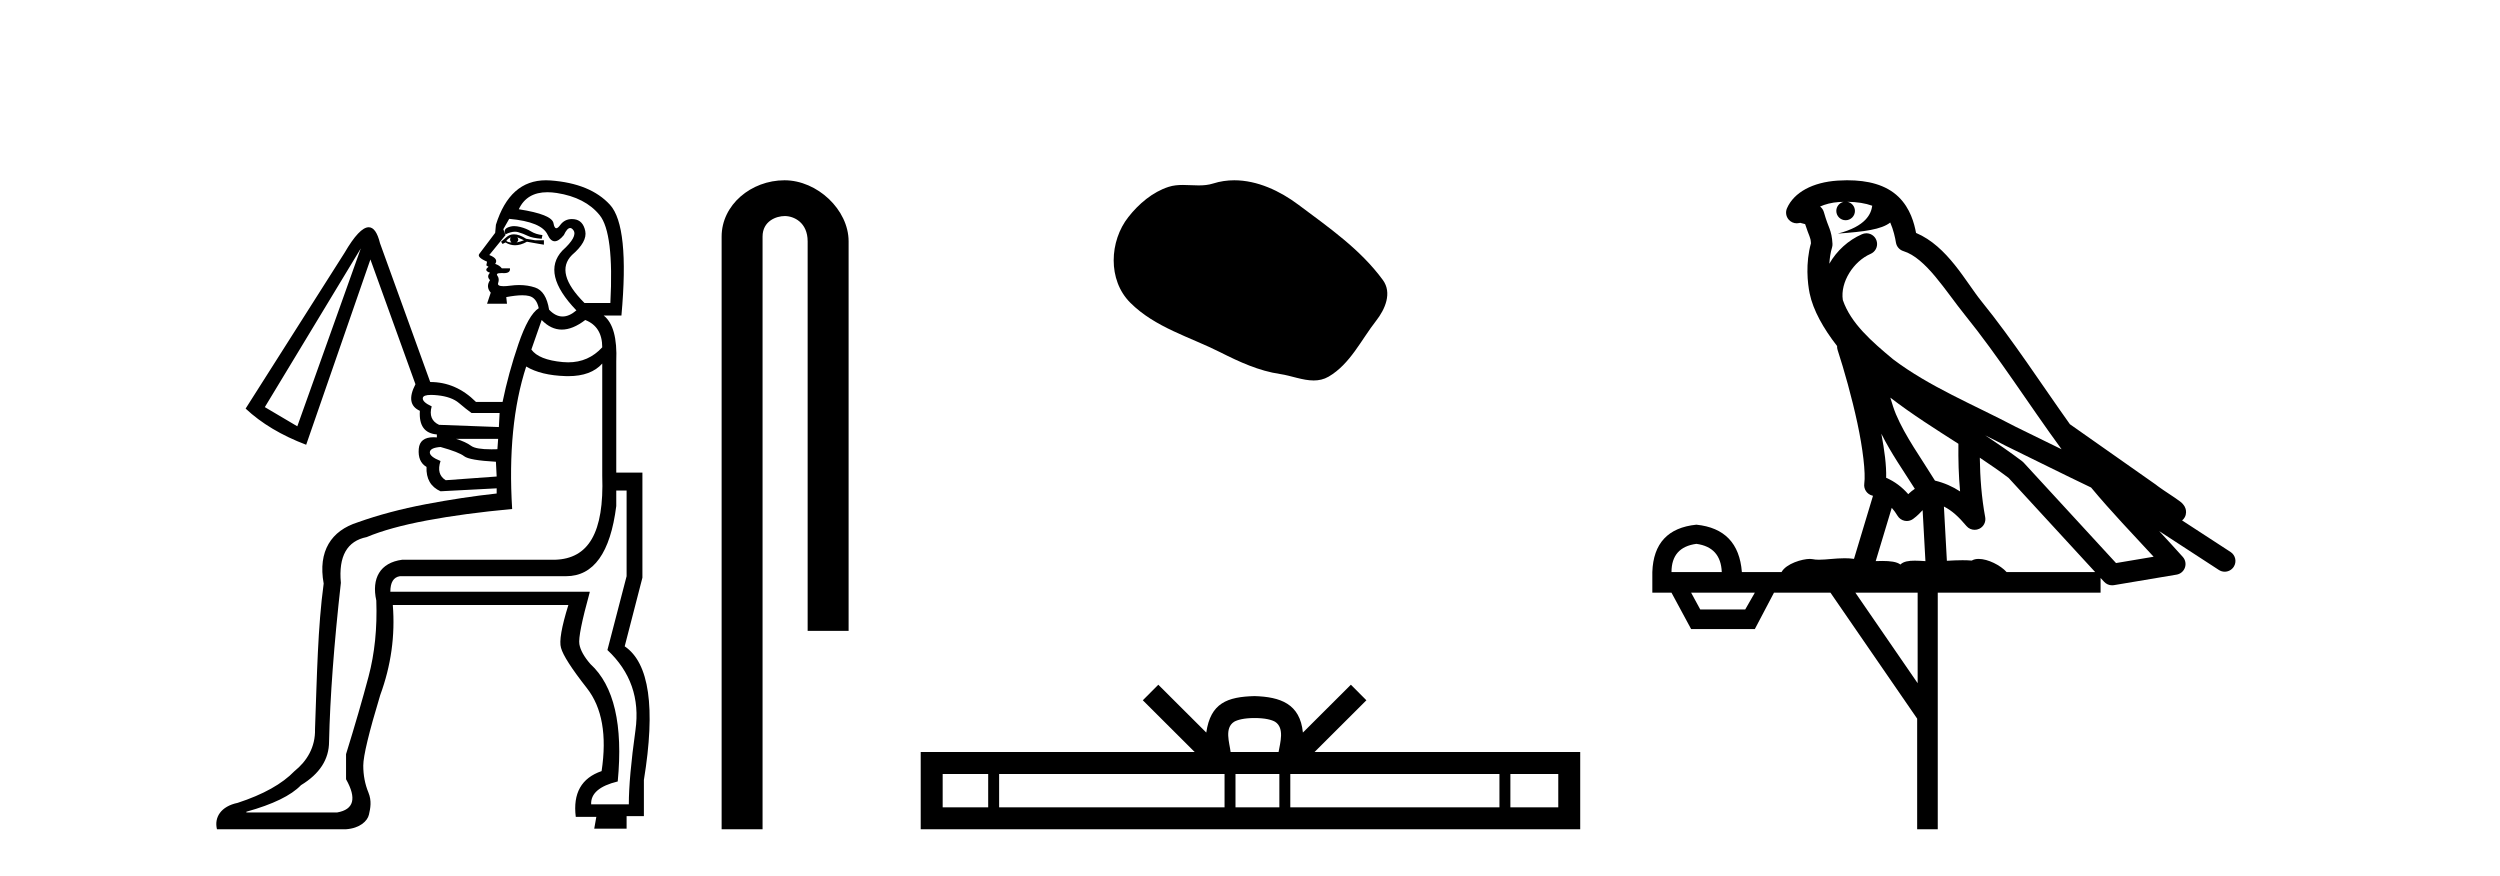
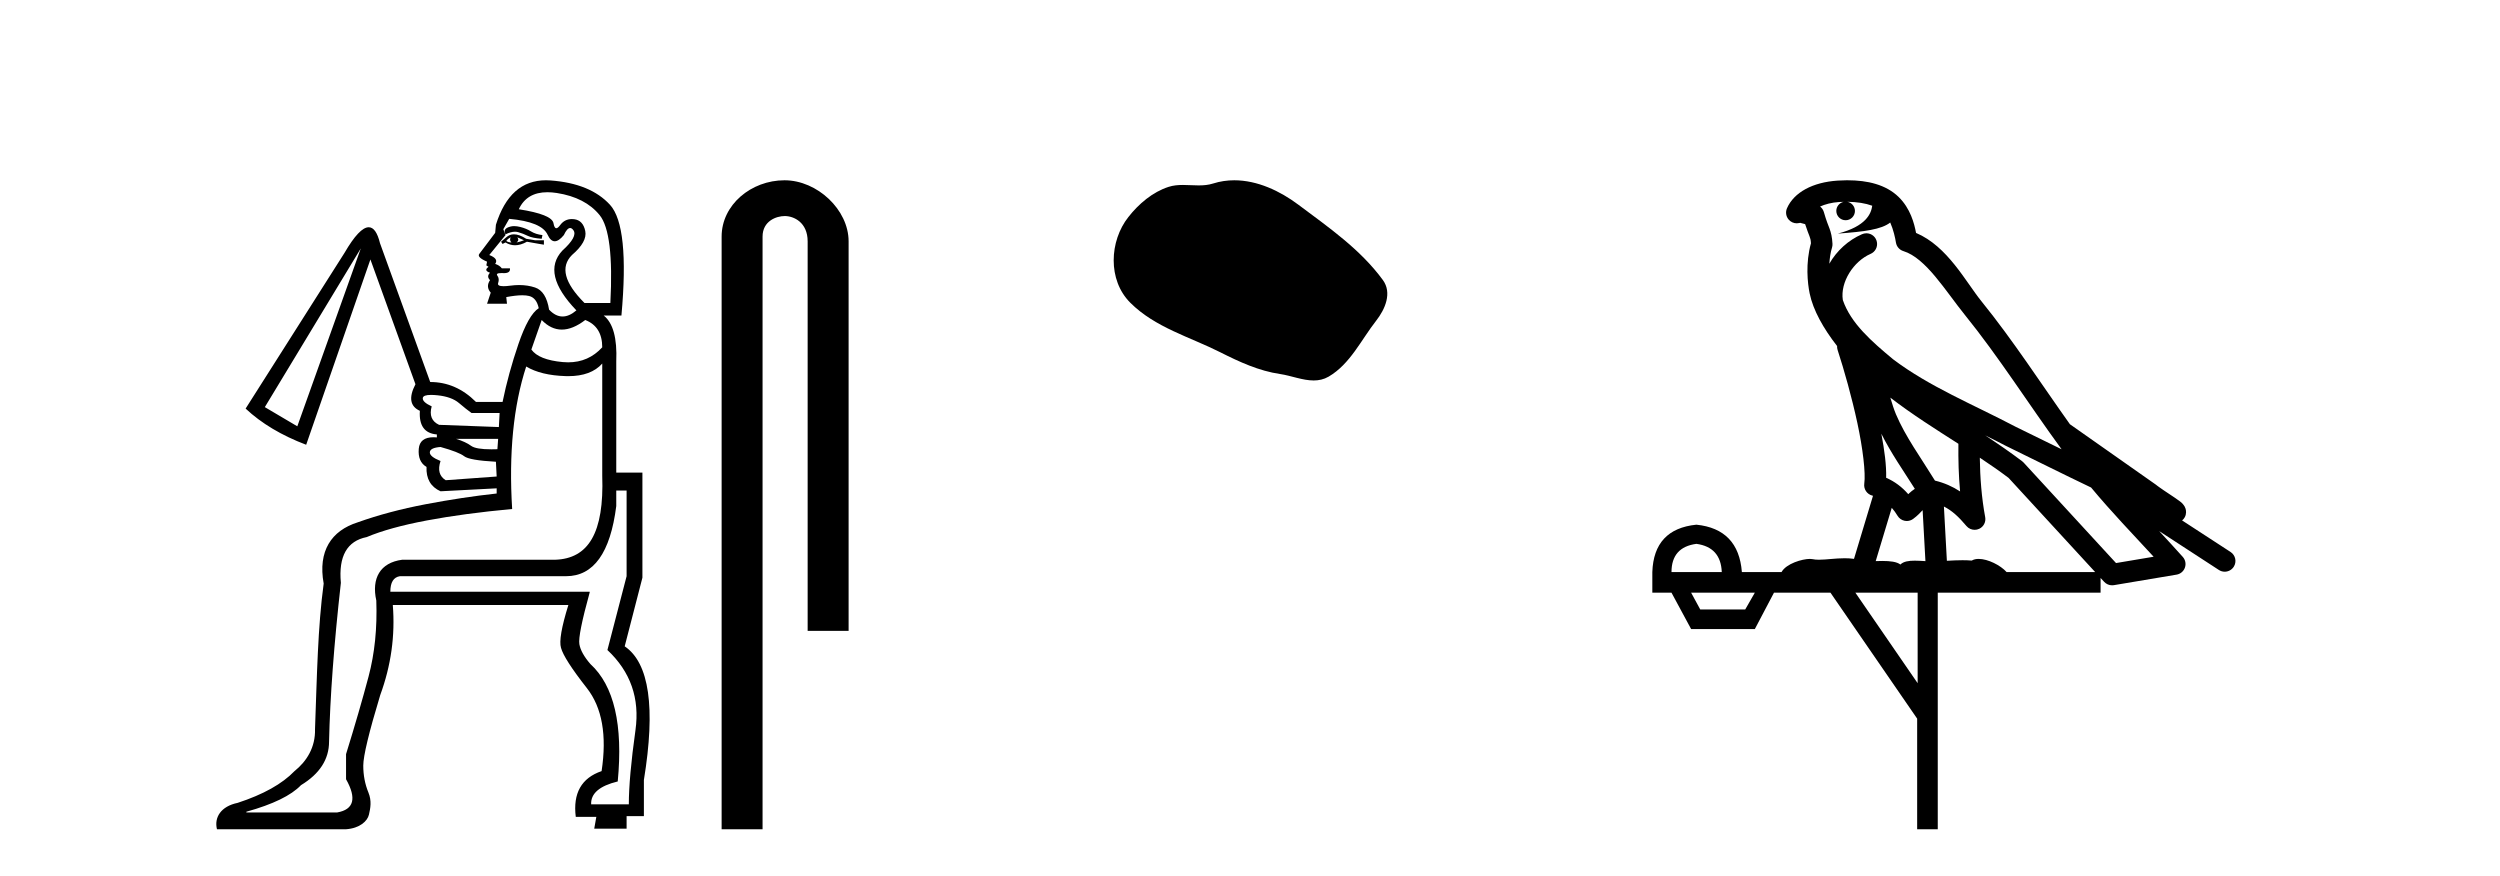
<svg xmlns="http://www.w3.org/2000/svg" width="117.0" height="41.0">
  <path d="M 24.062 10.582 C 23.997 10.582 23.937 10.59 23.883 10.605 C 23.756 10.639 23.675 10.685 23.641 10.743 C 23.606 10.8 23.612 10.875 23.658 10.967 C 23.823 10.885 23.97 10.844 24.099 10.844 C 24.151 10.844 24.2 10.851 24.246 10.864 C 24.407 10.91 24.557 10.967 24.695 11.036 C 24.833 11.106 25.052 11.152 25.351 11.175 L 25.386 11.002 C 25.179 10.979 25 10.921 24.85 10.829 C 24.701 10.737 24.534 10.668 24.349 10.622 C 24.244 10.596 24.148 10.582 24.062 10.582 ZM 23.9 11.106 C 23.854 11.198 23.865 11.278 23.935 11.347 C 23.842 11.347 23.762 11.324 23.693 11.278 C 23.739 11.209 23.808 11.152 23.9 11.106 ZM 24.211 11.106 L 24.522 11.244 C 24.407 11.29 24.292 11.324 24.176 11.347 C 24.269 11.278 24.28 11.198 24.211 11.106 ZM 24.053 10.966 C 23.916 10.966 23.796 11.012 23.693 11.106 L 23.451 11.313 L 23.52 11.417 L 23.658 11.347 C 23.799 11.434 23.948 11.478 24.104 11.478 C 24.28 11.478 24.465 11.423 24.66 11.313 L 25.248 11.417 L 25.455 11.451 L 25.455 11.244 L 25.04 11.244 L 24.626 11.175 C 24.41 11.035 24.219 10.966 24.053 10.966 ZM 25.618 8.996 C 25.756 8.996 25.903 9.008 26.06 9.032 C 26.947 9.171 27.615 9.516 28.064 10.069 C 28.513 10.622 28.68 11.992 28.565 14.181 L 27.355 14.181 C 26.411 13.236 26.215 12.488 26.768 11.935 C 27.252 11.52 27.459 11.146 27.39 10.812 C 27.321 10.478 27.148 10.294 26.872 10.259 C 26.834 10.254 26.797 10.252 26.762 10.252 C 26.537 10.252 26.354 10.346 26.215 10.535 C 26.144 10.632 26.084 10.681 26.035 10.681 C 25.974 10.681 25.93 10.603 25.904 10.449 C 25.858 10.173 25.317 9.954 24.28 9.793 C 24.527 9.261 24.973 8.996 25.618 8.996 ZM 23.831 10.242 C 24.845 10.334 25.443 10.582 25.628 10.985 C 25.721 11.189 25.832 11.291 25.962 11.291 C 26.087 11.291 26.229 11.195 26.388 11.002 C 26.491 10.781 26.589 10.671 26.683 10.671 C 26.736 10.671 26.787 10.707 26.837 10.777 C 26.975 10.973 26.803 11.29 26.319 11.728 C 25.651 12.442 25.87 13.375 26.975 14.526 C 26.752 14.717 26.536 14.812 26.328 14.812 C 26.109 14.812 25.898 14.705 25.697 14.492 C 25.605 13.916 25.386 13.57 25.04 13.455 C 24.81 13.378 24.562 13.34 24.295 13.34 C 24.162 13.34 24.025 13.35 23.883 13.369 C 23.757 13.386 23.653 13.394 23.568 13.394 C 23.365 13.394 23.28 13.346 23.313 13.248 C 23.359 13.11 23.347 12.995 23.278 12.902 C 23.217 12.82 23.278 12.78 23.462 12.78 C 23.485 12.78 23.51 12.78 23.537 12.781 C 23.553 12.782 23.569 12.783 23.584 12.783 C 23.793 12.783 23.887 12.707 23.865 12.557 L 23.485 12.557 C 23.416 12.465 23.313 12.396 23.174 12.35 C 23.29 12.188 23.197 12.05 22.898 11.935 L 23.658 11.002 L 23.555 10.726 L 23.831 10.242 ZM 27.39 14.976 C 27.92 15.183 28.185 15.609 28.185 16.254 C 27.757 16.723 27.225 16.957 26.59 16.957 C 26.507 16.957 26.422 16.953 26.336 16.945 C 25.587 16.876 25.098 16.68 24.868 16.358 L 25.351 14.976 C 25.639 15.275 25.953 15.425 26.293 15.425 C 26.633 15.425 26.998 15.275 27.39 14.976 ZM 16.886 11.624 L 13.914 19.951 L 12.394 19.053 L 16.886 11.624 ZM 20.173 18.482 C 20.261 18.482 20.362 18.488 20.479 18.5 C 20.917 18.546 21.251 18.667 21.481 18.863 C 21.712 19.059 21.907 19.214 22.069 19.329 L 23.382 19.329 L 23.347 19.986 L 20.548 19.882 C 20.203 19.721 20.088 19.433 20.203 19.018 C 19.903 18.88 19.765 18.748 19.788 18.621 C 19.805 18.528 19.933 18.482 20.173 18.482 ZM 23.313 20.539 L 23.278 21.023 C 23.179 21.026 23.085 21.028 22.997 21.028 C 22.513 21.028 22.198 20.974 22.051 20.867 C 21.879 20.74 21.643 20.631 21.343 20.539 ZM 20.617 20.919 C 21.193 21.08 21.562 21.224 21.723 21.351 C 21.884 21.478 22.38 21.564 23.209 21.61 L 23.244 22.301 L 20.859 22.474 C 20.56 22.29 20.479 21.99 20.617 21.575 C 20.272 21.437 20.105 21.299 20.116 21.161 C 20.128 21.023 20.295 20.942 20.617 20.919 ZM 29.325 22.958 L 29.325 26.966 L 28.427 30.421 C 29.509 31.435 29.947 32.685 29.74 34.17 C 29.532 35.656 29.429 36.814 29.429 37.643 L 27.666 37.643 C 27.643 37.136 28.058 36.779 28.91 36.572 C 29.164 33.923 28.738 32.091 27.632 31.078 C 27.332 30.732 27.16 30.421 27.114 30.145 C 27.067 29.868 27.229 29.062 27.597 27.726 L 27.597 27.692 L 18.268 27.692 C 18.268 27.254 18.417 27.012 18.717 26.966 L 26.492 26.966 C 27.782 26.966 28.565 25.872 28.841 23.683 L 28.841 22.958 ZM 28.185 17.014 L 28.185 22.267 C 28.277 24.939 27.54 26.15 25.973 26.196 L 18.821 26.196 C 17.784 26.334 17.381 27.07 17.611 28.106 C 17.657 29.396 17.536 30.583 17.248 31.665 C 16.96 32.748 16.609 33.957 16.195 35.293 L 16.195 36.468 C 16.701 37.367 16.563 37.885 15.78 38.023 L 11.53 38.023 L 11.53 37.989 C 12.774 37.643 13.626 37.228 14.087 36.745 C 14.962 36.215 15.4 35.535 15.4 34.706 C 15.446 32.633 15.63 30.156 15.953 27.277 C 15.837 26.033 16.241 25.319 17.162 25.135 C 17.876 24.835 18.815 24.576 19.978 24.357 C 21.141 24.138 22.472 23.96 23.969 23.821 C 23.808 21.218 24.027 18.995 24.626 17.153 C 25.086 17.429 25.703 17.579 26.474 17.602 C 26.515 17.603 26.555 17.604 26.594 17.604 C 27.305 17.604 27.836 17.407 28.185 17.014 ZM 25.551 8.437 C 24.423 8.437 23.643 9.131 23.209 10.518 L 23.174 10.898 C 22.76 11.451 22.512 11.779 22.431 11.883 C 22.351 11.987 22.472 12.108 22.794 12.246 L 22.76 12.419 L 22.863 12.488 C 22.702 12.603 22.725 12.695 22.933 12.764 C 22.817 12.879 22.817 12.995 22.933 13.11 C 22.794 13.317 22.806 13.513 22.967 13.697 L 22.794 14.215 L 23.727 14.215 L 23.693 13.904 C 23.99 13.848 24.24 13.819 24.442 13.819 C 24.568 13.819 24.675 13.83 24.764 13.853 C 24.994 13.91 25.144 14.1 25.213 14.423 C 24.891 14.63 24.574 15.189 24.263 16.099 C 23.952 17.009 23.704 17.913 23.52 18.811 L 22.276 18.811 C 21.654 18.189 20.94 17.878 20.134 17.878 L 17.784 11.382 C 17.662 10.884 17.486 10.635 17.256 10.635 C 16.966 10.635 16.589 11.033 16.125 11.831 L 11.495 19.122 C 12.232 19.813 13.177 20.378 14.329 20.815 L 17.335 12.142 L 19.443 17.982 C 19.12 18.604 19.189 19.018 19.65 19.226 C 19.604 19.917 19.869 20.285 20.445 20.332 L 20.445 20.47 C 20.39 20.465 20.339 20.463 20.289 20.463 C 19.86 20.463 19.629 20.644 19.598 21.005 C 19.564 21.408 19.684 21.691 19.961 21.852 C 19.938 22.405 20.157 22.785 20.617 22.992 L 23.244 22.854 L 23.244 23.096 C 22.184 23.211 21.078 23.378 19.926 23.597 C 18.775 23.816 17.715 24.098 16.747 24.443 C 15.503 24.835 14.872 25.791 15.148 27.311 C 14.872 29.339 14.835 31.608 14.743 34.119 C 14.766 34.971 14.358 35.627 13.783 36.088 C 13.207 36.687 12.32 37.182 11.122 37.574 C 10.339 37.735 10.016 38.256 10.154 38.809 L 16.195 38.809 C 16.84 38.763 17.197 38.426 17.266 38.127 C 17.335 37.827 17.404 37.482 17.242 37.09 C 17.081 36.699 17.001 36.278 17.001 35.829 C 17.001 35.38 17.265 34.28 17.795 32.529 C 18.302 31.147 18.498 29.742 18.383 28.313 L 26.6 28.313 C 26.278 29.35 26.163 30.018 26.255 30.318 C 26.347 30.663 26.75 31.291 27.464 32.201 C 28.178 33.111 28.409 34.406 28.155 36.088 C 27.211 36.411 26.808 37.125 26.946 38.23 L 27.908 38.23 L 27.81 38.783 L 29.325 38.783 L 29.325 38.196 L 30.134 38.196 L 30.134 36.503 C 30.687 33.116 30.388 31.032 29.236 30.248 L 30.065 27.035 L 30.065 22.117 L 28.841 22.117 L 28.841 16.911 C 28.887 15.828 28.692 15.114 28.254 14.768 L 29.083 14.768 C 29.337 11.981 29.158 10.253 28.548 9.585 C 27.937 8.917 27.01 8.537 25.766 8.445 C 25.693 8.44 25.621 8.437 25.551 8.437 Z" style="fill:#000000;stroke:none" />
  <path d="M 36.716 8.437 C 35.147 8.437 33.772 9.591 33.772 11.072 L 33.772 38.809 L 35.688 38.809 L 35.688 11.072 C 35.688 10.346 36.327 10.111 36.728 10.111 C 37.15 10.111 37.798 10.406 37.798 11.296 L 37.798 29.526 L 39.715 29.526 L 39.715 11.296 C 39.715 9.813 38.246 8.437 36.716 8.437 Z" style="fill:#000000;stroke:none" />
  <path d="M 57.765 8.437 C 57.434 8.437 57.102 8.484 56.774 8.588 C 56.553 8.659 56.326 8.677 56.097 8.677 C 55.853 8.677 55.607 8.656 55.363 8.656 C 55.135 8.656 54.909 8.674 54.691 8.745 C 53.94 8.987 53.294 9.539 52.808 10.157 C 51.921 11.281 51.832 13.104 52.898 14.168 C 54.062 15.33 55.685 15.767 57.111 16.487 C 58.003 16.937 58.92 17.361 59.917 17.506 C 60.425 17.581 60.962 17.806 61.481 17.806 C 61.719 17.806 61.954 17.758 62.181 17.626 C 63.193 17.033 63.701 15.906 64.403 15.011 C 64.826 14.471 65.158 13.707 64.718 13.105 C 63.669 11.67 62.175 10.637 60.762 9.579 C 59.903 8.935 58.841 8.437 57.765 8.437 Z" style="fill:#000000;stroke:none" />
-   <path d="M 58.715 33.604 C 59.216 33.604 59.517 33.689 59.673 33.778 C 60.127 34.068 59.911 34.761 59.837 35.195 L 57.593 35.195 C 57.539 34.752 57.294 34.076 57.758 33.778 C 57.914 33.689 58.215 33.604 58.715 33.604 ZM 46.247 36.222 L 46.247 37.782 L 44.117 37.782 L 44.117 36.222 ZM 57.309 36.222 L 57.309 37.782 L 46.759 37.782 L 46.759 36.222 ZM 59.874 36.222 L 59.874 37.782 L 57.821 37.782 L 57.821 36.222 ZM 70.174 36.222 L 70.174 37.782 L 60.386 37.782 L 60.386 36.222 ZM 72.927 36.222 L 72.927 37.782 L 70.686 37.782 L 70.686 36.222 ZM 54.209 32.045 L 53.484 32.773 L 55.912 35.195 L 43.089 35.195 L 43.089 38.809 L 73.954 38.809 L 73.954 35.195 L 61.519 35.195 L 63.947 32.773 L 63.221 32.045 L 60.976 34.284 C 60.841 32.927 59.911 32.615 58.715 32.577 C 57.437 32.611 56.653 32.9 56.454 34.284 L 54.209 32.045 Z" style="fill:#000000;stroke:none" />
  <path d="M 86.453 9.444 C 86.907 9.448 87.305 9.513 87.621 9.628 C 87.568 10.005 87.336 10.588 86.013 10.932 C 87.244 10.843 88.048 10.742 88.463 10.414 C 88.613 10.752 88.695 11.134 88.73 11.353 C 88.761 11.541 88.896 11.696 89.079 11.752 C 90.133 12.075 91.059 13.629 91.948 14.728 C 93.55 16.707 94.936 18.912 96.483 21.026 C 95.769 20.676 95.056 20.326 94.339 19.976 C 92.346 18.928 90.299 18.102 88.591 16.81 C 87.598 15.983 86.614 15.129 86.244 14.04 C 86.117 13.201 86.745 12.229 87.54 11.883 C 87.757 11.792 87.882 11.563 87.84 11.332 C 87.799 11.1 87.603 10.928 87.368 10.918 C 87.36 10.918 87.353 10.918 87.346 10.918 C 87.274 10.918 87.204 10.933 87.138 10.963 C 86.503 11.24 85.958 11.735 85.613 12.342 C 85.63 12.085 85.666 11.822 85.739 11.585 C 85.756 11.529 85.764 11.47 85.76 11.411 C 85.744 11.099 85.691 10.882 85.622 10.698 C 85.553 10.514 85.479 10.35 85.356 9.924 C 85.326 9.821 85.264 9.73 85.18 9.665 C 85.416 9.561 85.712 9.477 86.069 9.454 C 86.141 9.449 86.21 9.449 86.28 9.447 L 86.28 9.447 C 86.085 9.49 85.939 9.664 85.939 9.872 C 85.939 10.112 86.135 10.307 86.375 10.307 C 86.616 10.307 86.811 10.112 86.811 9.872 C 86.811 9.658 86.656 9.481 86.453 9.444 ZM 88.467 18.609 C 89.489 19.396 90.581 20.083 91.653 20.769 C 91.645 21.509 91.663 22.253 91.732 22.999 C 91.383 22.771 91 22.6 90.556 22.492 C 89.896 21.42 89.172 20.432 88.729 19.384 C 88.638 19.167 88.552 18.896 88.467 18.609 ZM 88.047 20.299 C 88.508 21.223 89.096 22.054 89.614 22.877 C 89.514 22.944 89.425 23.014 89.353 23.082 C 89.334 23.099 89.324 23.111 89.307 23.128 C 89.022 22.8 88.675 22.534 88.272 22.361 C 88.288 21.773 88.192 21.065 88.047 20.299 ZM 92.908 20.376 L 92.908 20.376 C 93.237 20.539 93.565 20.703 93.886 20.872 C 93.89 20.874 93.895 20.876 93.899 20.878 C 95.216 21.52 96.531 22.18 97.863 22.816 C 98.802 23.947 99.815 24.996 100.79 26.055 C 100.203 26.154 99.617 26.252 99.03 26.351 C 97.588 24.783 96.147 23.216 94.705 21.648 C 94.685 21.626 94.663 21.606 94.639 21.588 C 94.077 21.162 93.494 20.763 92.908 20.376 ZM 88.534 23.766 C 88.632 23.877 88.723 24.001 88.807 24.141 C 88.88 24.261 89 24.345 89.137 24.373 C 89.17 24.38 89.204 24.383 89.237 24.383 C 89.342 24.383 89.445 24.35 89.531 24.288 C 89.742 24.135 89.87 23.989 89.979 23.876 L 90.11 26.261 C 89.941 26.25 89.77 26.239 89.61 26.239 C 89.329 26.239 89.081 26.275 88.939 26.42 C 88.77 26.29 88.466 26.253 88.088 26.253 C 87.991 26.253 87.889 26.256 87.783 26.26 L 88.534 23.766 ZM 79.391 25.452 C 80.153 25.556 80.549 25.997 80.579 26.774 L 78.226 26.774 C 78.226 25.997 78.614 25.556 79.391 25.452 ZM 92.655 21.42 L 92.655 21.42 C 93.117 21.727 93.569 22.039 94.001 22.365 C 95.353 23.835 96.704 25.304 98.055 26.774 L 93.911 26.774 C 93.623 26.454 93.036 26.157 92.601 26.157 C 92.478 26.157 92.367 26.181 92.278 26.235 C 92.14 26.223 91.995 26.218 91.846 26.218 C 91.611 26.218 91.364 26.23 91.114 26.245 L 90.975 23.705 L 90.975 23.705 C 91.354 23.898 91.662 24.18 92.03 24.618 C 92.128 24.734 92.27 24.796 92.414 24.796 C 92.486 24.796 92.56 24.78 92.628 24.748 C 92.834 24.651 92.949 24.427 92.907 24.203 C 92.737 23.286 92.668 22.359 92.655 21.42 ZM 82.126 27.738 L 81.677 28.522 L 79.571 28.522 L 79.145 27.738 ZM 89.746 27.738 L 89.746 31.974 L 86.832 27.738 ZM 86.465 8.437 C 86.449 8.437 86.433 8.437 86.416 8.437 C 86.281 8.438 86.144 8.443 86.006 8.452 L 86.005 8.452 C 84.834 8.528 83.955 9.003 83.63 9.749 C 83.555 9.923 83.583 10.125 83.705 10.271 C 83.802 10.387 83.943 10.451 84.09 10.451 C 84.129 10.451 84.167 10.447 84.205 10.438 C 84.235 10.431 84.241 10.427 84.247 10.427 C 84.253 10.427 84.259 10.432 84.297 10.441 C 84.334 10.449 84.396 10.467 84.48 10.489 C 84.571 10.772 84.642 10.942 84.682 11.049 C 84.727 11.17 84.741 11.213 84.753 11.386 C 84.492 12.318 84.594 13.254 84.691 13.729 C 84.852 14.516 85.339 15.378 85.976 16.194 C 85.974 16.255 85.979 16.316 85.999 16.375 C 86.307 17.319 86.667 18.6 86.924 19.795 C 87.181 20.99 87.318 22.136 87.248 22.638 C 87.213 22.892 87.375 23.132 87.624 23.194 C 87.635 23.197 87.645 23.201 87.656 23.203 L 86.767 26.155 C 86.622 26.133 86.476 26.126 86.33 26.126 C 85.897 26.126 85.47 26.195 85.127 26.195 C 85.014 26.195 84.91 26.187 84.818 26.167 C 84.787 26.16 84.748 26.157 84.703 26.157 C 84.345 26.157 83.595 26.375 83.375 26.774 L 81.52 26.774 C 81.416 25.429 80.706 24.69 79.391 24.555 C 78.061 24.69 77.374 25.429 77.329 26.774 L 77.329 27.738 L 78.226 27.738 L 79.145 29.441 L 82.126 29.441 L 83.022 27.738 L 85.666 27.738 L 89.723 33.632 L 89.723 38.809 L 90.687 38.809 L 90.687 27.738 L 98.307 27.738 L 98.307 27.048 C 98.363 27.109 98.419 27.17 98.475 27.23 C 98.571 27.335 98.705 27.392 98.845 27.392 C 98.872 27.392 98.9 27.39 98.927 27.386 C 99.906 27.221 100.885 27.057 101.863 26.893 C 102.044 26.863 102.194 26.737 102.254 26.564 C 102.315 26.392 102.277 26.2 102.155 26.064 C 101.789 25.655 101.419 25.253 101.048 24.854 L 101.048 24.854 L 103.843 26.674 C 103.927 26.729 104.022 26.756 104.116 26.756 C 104.28 26.756 104.441 26.675 104.538 26.527 C 104.689 26.295 104.623 25.984 104.391 25.833 L 102.122 24.356 C 102.17 24.317 102.216 24.268 102.25 24.202 C 102.332 24.047 102.31 23.886 102.283 23.803 C 102.256 23.72 102.227 23.679 102.203 23.647 C 102.11 23.519 102.061 23.498 101.995 23.446 C 101.928 23.395 101.854 23.343 101.773 23.288 C 101.612 23.178 101.426 23.056 101.266 22.949 C 101.106 22.842 100.956 22.73 100.951 22.726 C 100.935 22.711 100.918 22.698 100.901 22.686 C 99.563 21.745 98.225 20.805 96.888 19.865 C 96.883 19.862 96.879 19.86 96.874 19.857 C 95.515 17.95 94.229 15.95 92.729 14.096 C 91.998 13.194 91.146 11.524 89.671 10.901 C 89.589 10.459 89.406 9.754 88.855 9.217 C 88.259 8.638 87.398 8.437 86.465 8.437 Z" style="fill:#000000;stroke:none" />
</svg>